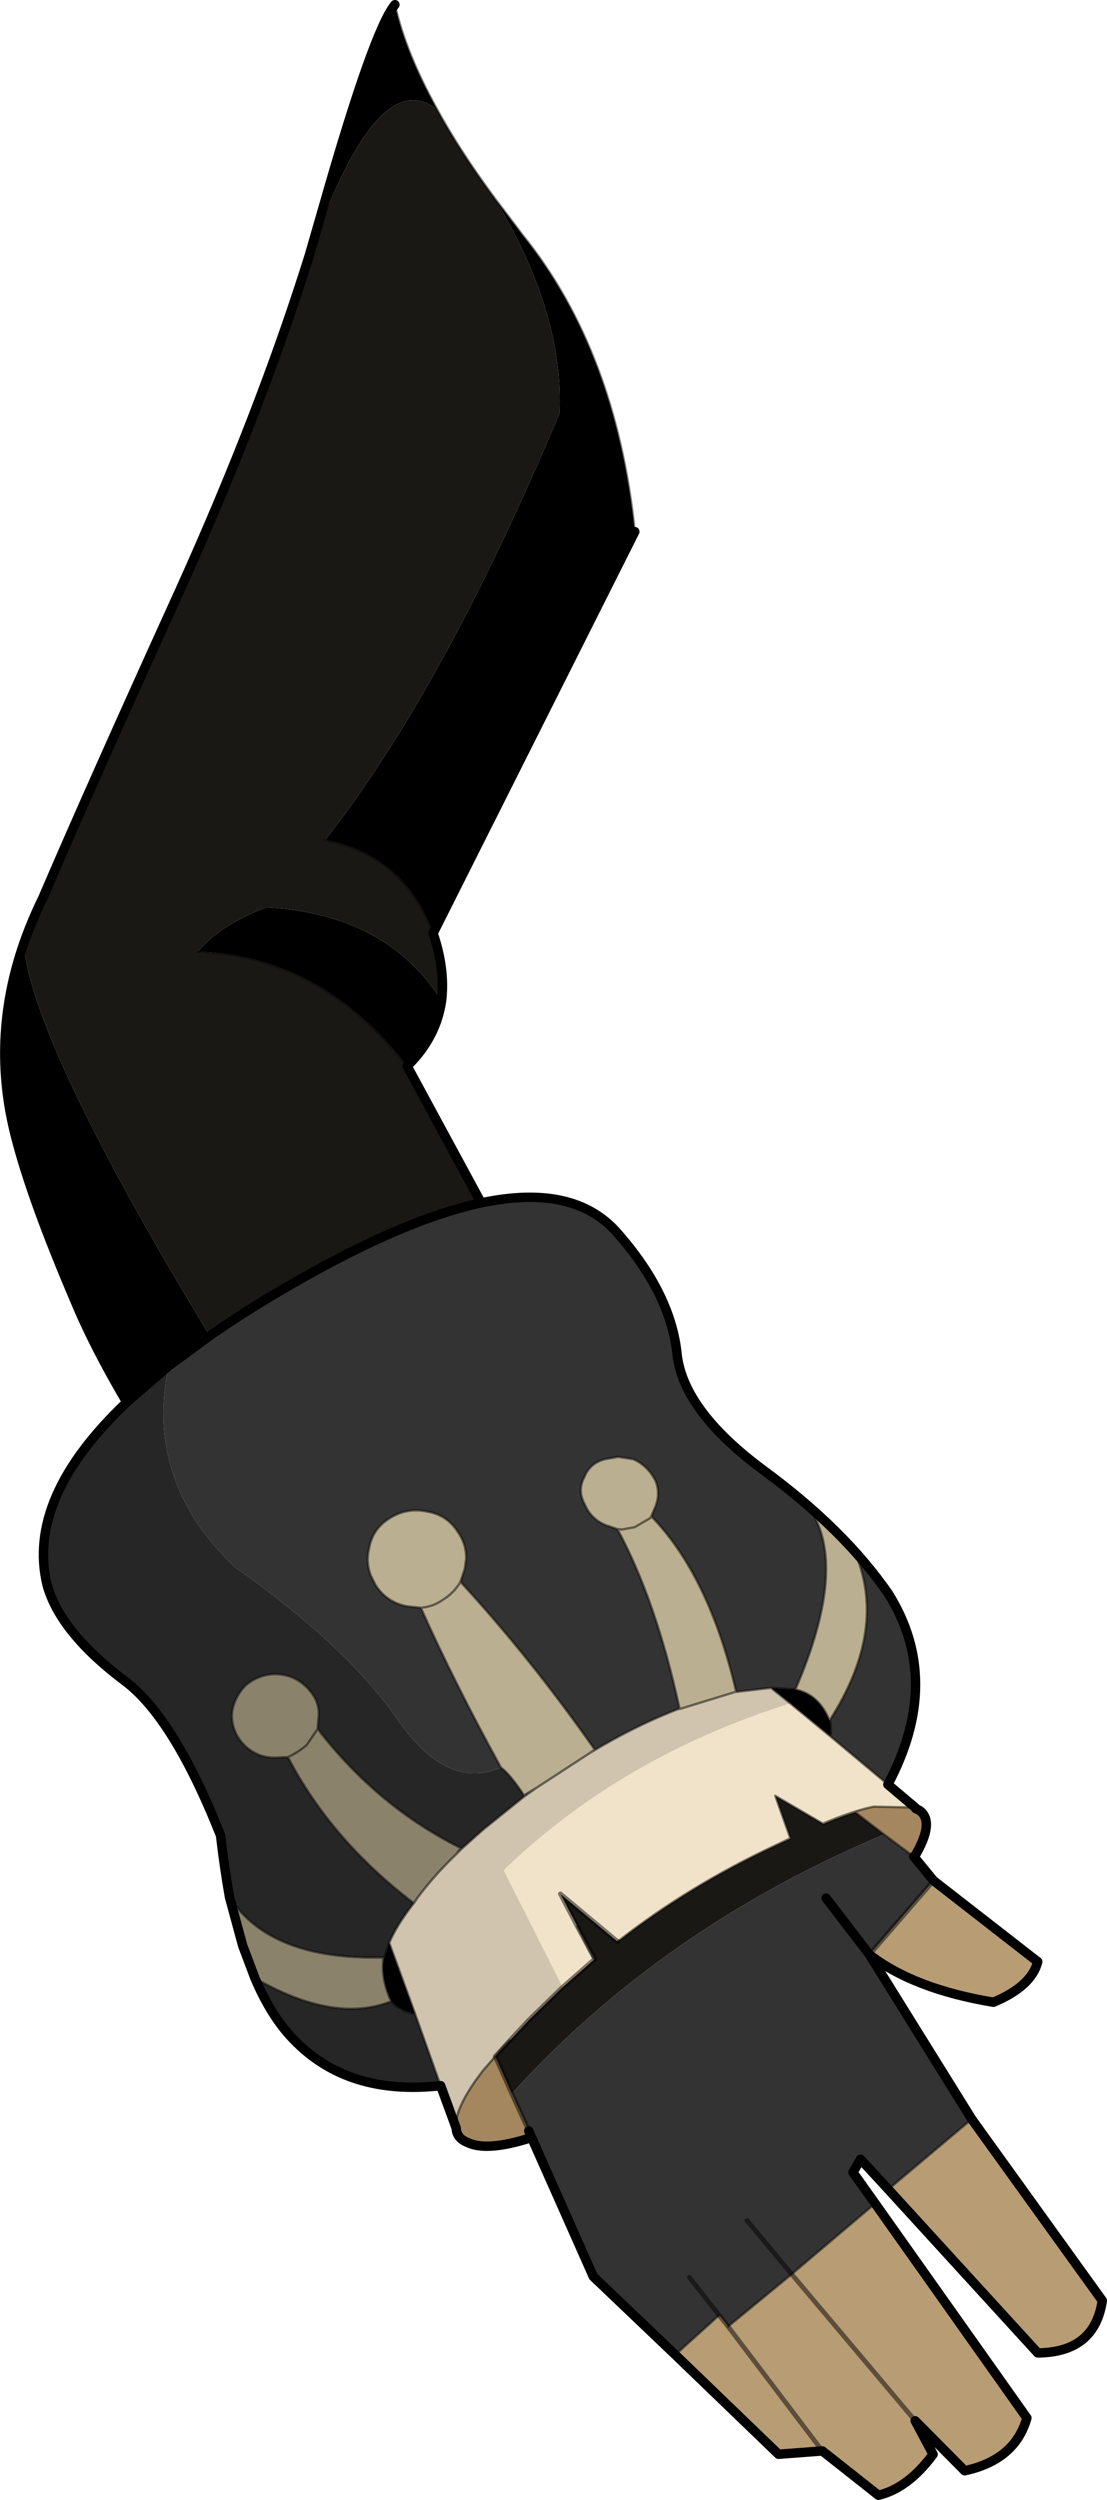
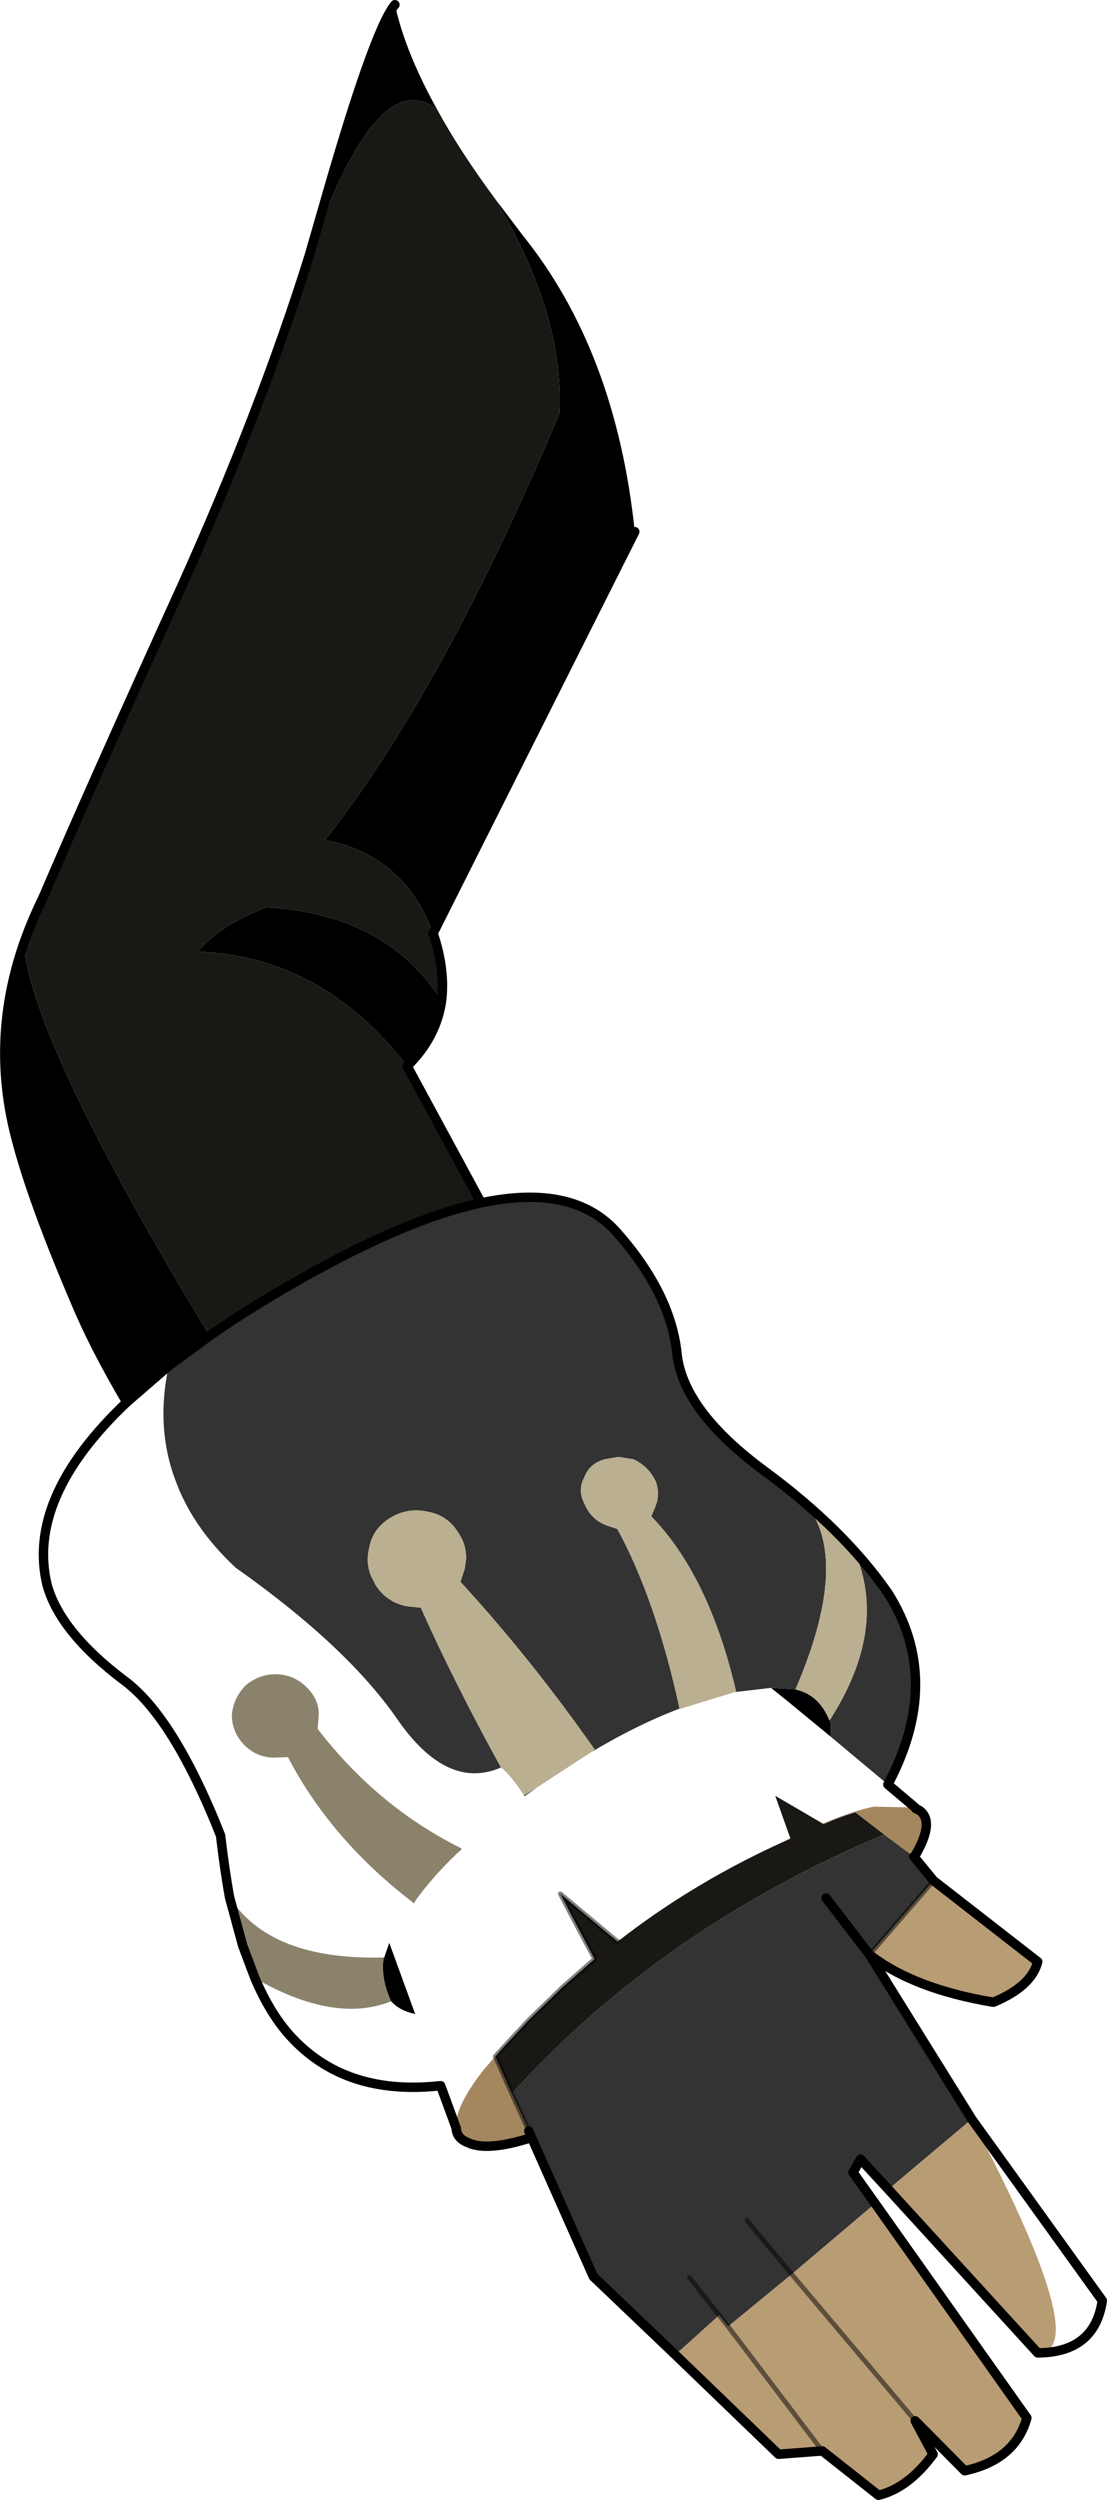
<svg xmlns="http://www.w3.org/2000/svg" height="265.2px" width="117.45px">
  <g transform="matrix(1.0, 0.0, 0.0, 1.0, 0.5, 0.5)">
    <path d="M34.0 88.6 Q46.45 72.8 58.85 43.4 59.4 32.85 52.0 20.55 L54.95 24.45 Q64.85 36.75 66.85 55.9 L45.45 98.5 Q42.4 90.25 34.0 88.6 M45.9 11.15 Q39.55 6.0 32.3 26.65 L33.8 21.45 Q39.15 2.7 41.4 0.0 42.5 5.05 45.9 11.15 M2.0 99.65 Q3.0 110.3 21.75 141.2 L17.4 144.4 12.95 148.25 Q9.45 142.3 7.5 137.6 2.85 126.75 1.15 120.05 -1.5 109.8 2.0 99.65 M42.7 112.6 Q33.7 100.95 20.5 100.45 22.8 97.65 27.75 95.75 40.5 96.45 46.35 105.65 45.8 109.55 42.7 112.6 M81.3 178.55 L83.9 178.7 84.0 178.75 Q86.4 179.3 87.5 182.0 L87.55 181.95 Q87.75 182.75 87.6 183.7 L83.35 180.2 81.3 178.55 M40.8 205.6 L43.55 213.15 Q41.9 212.8 41.0 211.8 40.0 209.65 40.15 207.65 L40.25 207.2 40.8 205.6" fill="#000000" fill-rule="evenodd" stroke="none" />
    <path d="M52.0 20.55 Q59.4 32.85 58.85 43.4 46.45 72.8 34.0 88.6 42.4 90.25 45.45 98.5 46.75 102.35 46.35 105.65 40.5 96.45 27.75 95.75 22.8 97.65 20.5 100.45 33.7 100.95 42.7 112.6 L50.55 127.1 Q41.7 129.0 28.6 136.8 24.9 139.0 21.75 141.2 3.0 110.3 2.0 99.65 2.85 97.2 4.05 94.75 8.95 83.3 18.75 61.75 27.15 43.1 32.3 26.65 39.55 6.0 45.9 11.15 48.3 15.55 52.0 20.55 M59.2 210.3 L62.5 207.4 62.55 207.35 62.6 207.3 60.75 203.85 58.95 200.4 65.0 205.45 65.05 205.45 Q72.6 199.55 81.7 195.3 L83.35 194.55 83.35 194.5 81.75 190.0 86.8 192.95 86.9 193.0 Q88.45 192.3 90.25 191.75 L93.3 194.1 Q69.7 204.05 53.8 221.6 L52.05 217.65 53.6 215.95 55.65 213.75 59.2 210.3" fill="#1a1814" fill-rule="evenodd" stroke="none" />
    <path d="M21.75 141.2 Q24.9 139.0 28.6 136.8 41.7 129.0 50.55 127.1 60.45 125.0 65.05 130.35 70.75 136.85 71.35 143.3 72.1 149.25 80.55 155.5 89.05 161.75 93.75 168.55 99.55 177.8 93.7 188.8 L87.6 183.7 Q87.75 182.75 87.55 181.95 93.7 172.35 90.2 164.15 L85.3 159.4 Q89.6 165.45 83.9 178.7 L81.3 178.55 77.45 179.0 77.6 178.95 Q74.75 166.7 68.6 160.35 L69.0 159.4 Q69.6 158.0 69.05 156.6 68.25 155.0 66.7 154.3 L65.1 154.05 63.65 154.3 Q62.05 154.75 61.5 156.2 60.75 157.55 61.5 159.0 L61.55 159.1 Q62.2 160.65 63.8 161.3 L65.0 161.7 Q69.1 169.25 71.6 180.75 67.0 182.5 62.1 185.45 L62.6 185.1 Q55.8 175.4 48.35 167.3 L48.8 165.95 48.95 164.9 Q49.0 163.35 48.1 162.05 46.95 160.2 44.8 159.85 42.7 159.4 40.85 160.55 39.0 161.7 38.65 163.8 38.3 165.25 38.85 166.65 L39.35 167.65 Q40.55 169.5 42.7 169.9 L44.15 170.05 Q47.65 177.9 52.65 187.0 46.9 189.5 41.6 181.8 36.25 174.1 24.5 165.8 19.9 161.5 18.1 156.5 16.0 150.9 17.4 144.4 L21.75 141.2 M96.5 196.5 L98.55 199.0 91.75 206.85 102.6 224.3 93.75 231.75 90.8 228.55 90.0 229.95 92.35 233.25 83.5 240.75 76.75 246.3 75.8 245.1 72.65 241.1 75.8 245.1 71.15 249.3 62.45 241.0 55.9 226.25 55.6 225.55 53.8 221.6 Q69.7 204.05 93.3 194.1 L96.45 196.45 96.5 196.5 M48.4 195.55 L48.45 195.65 47.9 196.2 48.4 195.55 M55.15 190.05 L55.1 189.95 56.5 189.1 55.15 190.05 M43.55 201.2 L43.4 201.4 43.35 201.35 43.55 201.2 M87.15 200.85 L91.75 206.85 87.15 200.85 M78.75 235.05 L83.5 240.75 78.75 235.05 M40.15 207.15 L40.25 207.2 40.15 207.65 40.15 207.15" fill="#333333" fill-rule="evenodd" stroke="none" />
    <path d="M44.15 170.05 L42.7 169.9 Q40.55 169.5 39.35 167.65 L38.85 166.65 Q38.3 165.25 38.65 163.8 39.0 161.7 40.85 160.55 42.7 159.4 44.8 159.85 46.95 160.2 48.1 162.05 49.0 163.35 48.95 164.9 L48.8 165.95 48.35 167.3 Q47.7 168.45 46.5 169.2 45.45 169.95 44.15 170.05 45.45 169.95 46.5 169.2 47.7 168.45 48.35 167.3 55.8 175.4 62.6 185.1 L62.1 185.45 56.5 189.1 55.1 189.95 Q53.6 187.7 52.65 187.0 47.65 177.9 44.15 170.05 M71.6 180.75 Q69.1 169.25 65.0 161.7 L63.8 161.3 Q62.2 160.65 61.55 159.1 L61.5 159.0 Q60.75 157.55 61.5 156.2 62.05 154.75 63.65 154.3 L65.1 154.05 66.7 154.3 Q68.25 155.0 69.05 156.6 69.6 158.0 69.0 159.4 L68.6 160.35 Q74.75 166.7 77.6 178.95 L77.45 179.0 71.6 180.8 71.6 180.75 M83.9 178.7 Q89.6 165.45 85.3 159.4 L90.2 164.15 Q93.7 172.35 87.55 181.95 L87.5 182.0 Q86.4 179.3 84.0 178.75 L83.9 178.7 M68.6 160.35 L68.55 160.5 66.85 161.5 65.5 161.75 65.0 161.7 65.5 161.75 66.85 161.5 68.55 160.5 68.6 160.35" fill="#bbaf91" fill-rule="evenodd" stroke="none" />
-     <path d="M46.25 220.75 Q36.4 221.85 30.65 215.85 28.3 213.45 26.55 209.35 35.0 214.2 41.0 211.8 41.9 212.8 43.55 213.15 L46.25 220.75 M23.85 200.75 Q23.3 197.65 22.9 194.2 17.9 181.6 12.65 177.75 5.9 172.65 4.5 167.65 2.25 158.4 12.95 148.25 L17.4 144.4 Q16.0 150.9 18.1 156.5 19.9 161.5 24.5 165.8 36.25 174.1 41.6 181.8 46.9 189.5 52.65 187.0 53.6 187.7 55.1 189.95 L55.15 190.05 50.75 193.6 48.45 195.65 48.4 195.55 Q39.55 191.15 33.2 182.9 L33.3 181.6 Q33.45 179.9 32.05 178.5 30.7 177.15 28.8 177.1 26.95 177.1 25.55 178.3 24.25 179.65 24.1 181.4 24.1 183.25 25.4 184.6 26.75 185.95 28.6 185.95 L30.05 185.9 Q34.6 194.65 43.35 201.35 L43.4 201.4 Q41.6 203.7 40.8 205.6 L40.25 207.2 40.15 207.15 Q28.15 207.45 23.85 200.75" fill="#262626" fill-rule="evenodd" stroke="none" />
    <path d="M26.55 209.35 L26.4 209.25 25.25 205.9 23.85 200.75 Q28.15 207.45 40.15 207.15 L40.15 207.65 Q40.0 209.65 41.0 211.8 35.0 214.2 26.55 209.35 L25.25 205.9 26.55 209.35 M30.05 185.9 L28.6 185.95 Q26.75 185.95 25.4 184.6 24.1 183.25 24.1 181.4 24.25 179.65 25.55 178.3 26.95 177.1 28.8 177.1 30.7 177.15 32.05 178.5 33.45 179.9 33.3 181.6 L33.2 182.9 32.05 184.6 Q31.2 185.35 30.05 185.9 31.2 185.35 32.05 184.6 L33.2 182.9 Q39.55 191.15 48.4 195.55 L47.9 196.2 Q45.5 198.5 43.7 200.95 L43.65 201.05 43.6 201.1 43.55 201.15 43.55 201.2 43.35 201.35 Q34.6 194.65 30.05 185.9" fill="#8b826b" fill-rule="evenodd" stroke="none" />
-     <path d="M47.9 225.25 L46.25 220.75 43.55 213.15 40.8 205.6 Q41.6 203.7 43.4 201.4 L43.55 201.2 43.55 201.15 43.6 201.1 43.65 201.05 43.7 200.95 Q45.5 198.5 47.9 196.2 L48.45 195.65 50.75 193.6 55.15 190.05 56.5 189.1 62.1 185.45 Q67.0 182.5 71.6 180.75 L71.6 180.8 77.45 179.0 81.3 178.55 83.35 180.2 Q65.35 185.9 52.95 197.9 L59.2 210.3 55.65 213.75 53.6 215.95 53.0 216.55 50.7 219.2 50.0 220.15 Q47.65 223.5 47.9 225.25" fill="#d0c4ae" fill-rule="evenodd" stroke="none" />
-     <path d="M93.7 188.8 L96.6 191.25 92.2 191.15 Q90.0 191.6 86.8 192.95 L81.75 190.0 83.35 194.5 81.7 195.3 Q72.6 199.55 65.05 205.45 L65.0 205.45 58.95 200.4 60.75 203.85 62.55 207.35 62.5 207.4 59.2 210.3 52.95 197.9 Q65.35 185.9 83.35 180.2 L87.6 183.7 93.7 188.8" fill="#f1e3c9" fill-rule="evenodd" stroke="none" />
    <path d="M96.6 191.25 L96.65 191.35 97.05 191.55 Q98.75 192.75 96.5 196.5 L96.45 196.45 93.3 194.1 90.25 191.75 Q88.45 192.3 86.9 193.0 L86.8 192.95 Q90.0 191.6 92.2 191.15 L96.6 191.25 M55.9 226.25 Q51.1 227.8 49.05 226.75 47.95 226.3 47.9 225.25 47.65 223.5 50.0 220.15 L50.7 219.2 53.0 216.55 53.6 215.95 52.05 217.65 53.8 221.6 55.6 225.55 55.9 226.25 M62.55 207.35 L60.75 203.85 62.6 207.3 62.55 207.35 M81.7 195.3 L83.35 194.5 83.35 194.55 81.7 195.3" fill="#a4875f" fill-rule="evenodd" stroke="none" />
-     <path d="M98.55 199.0 L109.6 207.6 Q108.95 210.2 104.9 211.9 96.45 210.5 91.75 206.85 L98.55 199.0 M102.6 224.3 L116.45 243.55 Q115.65 249.05 109.6 249.1 L93.75 231.75 102.6 224.3 M92.35 233.25 L108.45 256.0 Q107.2 260.45 101.85 261.6 L96.6 256.3 98.5 259.85 Q95.85 263.45 92.7 264.2 L86.75 259.5 82.1 259.85 71.15 249.3 75.8 245.1 76.75 246.3 83.5 240.75 92.35 233.25 M96.6 256.3 L83.5 240.75 96.6 256.3 M86.75 259.5 L76.75 246.3 86.75 259.5" fill="#b89c73" fill-rule="evenodd" stroke="none" />
-     <path d="M52.0 20.55 Q48.3 15.55 45.9 11.15 42.5 5.05 41.4 0.0 M42.7 112.6 Q33.7 100.95 20.5 100.45 M45.45 98.5 Q42.4 90.25 34.0 88.6 M52.0 20.55 L54.95 24.45 Q64.85 36.75 66.85 55.9 M62.55 207.35 L60.75 203.85" fill="none" stroke="#000000" stroke-linecap="round" stroke-linejoin="round" stroke-opacity="0.498" stroke-width="0.25" />
+     <path d="M98.55 199.0 L109.6 207.6 Q108.95 210.2 104.9 211.9 96.45 210.5 91.75 206.85 L98.55 199.0 M102.6 224.3 Q115.65 249.05 109.6 249.1 L93.75 231.75 102.6 224.3 M92.35 233.25 L108.45 256.0 Q107.2 260.45 101.85 261.6 L96.6 256.3 98.5 259.85 Q95.85 263.45 92.7 264.2 L86.75 259.5 82.1 259.85 71.15 249.3 75.8 245.1 76.75 246.3 83.5 240.75 92.35 233.25 M96.6 256.3 L83.5 240.75 96.6 256.3 M86.75 259.5 L76.75 246.3 86.75 259.5" fill="#b89c73" fill-rule="evenodd" stroke="none" />
    <path d="M32.3 26.65 Q27.15 43.1 18.75 61.75 8.95 83.3 4.05 94.75 2.85 97.2 2.0 99.65 -1.5 109.8 1.15 120.05 2.85 126.75 7.5 137.6 9.45 142.3 12.95 148.25 2.25 158.4 4.5 167.65 5.9 172.65 12.65 177.75 17.9 181.6 22.9 194.2 23.3 197.65 23.85 200.75 L25.25 205.9 26.55 209.35 Q28.3 213.45 30.65 215.85 36.4 221.85 46.25 220.75 L47.9 225.25 Q47.95 226.3 49.05 226.75 51.1 227.8 55.9 226.25 L62.45 241.0 71.15 249.3 82.1 259.85 86.75 259.5 92.7 264.2 Q95.85 263.45 98.5 259.85 L96.6 256.3 101.85 261.6 Q107.2 260.45 108.45 256.0 L92.35 233.25 90.0 229.95 90.8 228.55 93.75 231.75 109.6 249.1 Q115.65 249.05 116.45 243.55 L102.6 224.3 91.75 206.85 87.15 200.85 M21.75 141.2 Q24.9 139.0 28.6 136.8 41.7 129.0 50.55 127.1 L42.7 112.6 Q45.8 109.55 46.35 105.65 46.75 102.35 45.45 98.5 L66.85 55.9 M32.3 26.65 L33.8 21.45 Q39.15 2.7 41.4 0.0 M50.55 127.1 Q60.45 125.0 65.05 130.35 70.75 136.85 71.35 143.3 72.1 149.25 80.55 155.5 89.05 161.75 93.75 168.55 99.55 177.8 93.7 188.8 L96.6 191.25 96.65 191.35 97.05 191.55 Q98.75 192.75 96.5 196.5 L98.55 199.0 109.6 207.6 Q108.95 210.2 104.9 211.9 96.45 210.5 91.75 206.85 M17.4 144.4 L12.95 148.25 M17.4 144.4 L21.75 141.2 M96.45 196.45 L96.5 196.5 M55.6 225.55 L55.9 226.25" fill="none" stroke="#000000" stroke-linecap="round" stroke-linejoin="round" stroke-width="1.0" />
-     <path d="M26.55 209.35 L26.4 209.25 25.25 205.9 M48.35 167.3 L48.8 165.95 48.95 164.9 Q49.0 163.35 48.1 162.05 46.95 160.2 44.8 159.85 42.7 159.4 40.85 160.55 39.0 161.7 38.65 163.8 38.3 165.25 38.85 166.65 L39.35 167.65 Q40.55 169.5 42.7 169.9 L44.15 170.05 Q45.45 169.95 46.5 169.2 47.7 168.45 48.35 167.3 55.8 175.4 62.6 185.1 L62.1 185.45 Q67.0 182.5 71.6 180.75 69.1 169.25 65.0 161.7 L63.8 161.3 Q62.2 160.65 61.55 159.1 L61.5 159.0 Q60.75 157.55 61.5 156.2 62.05 154.75 63.65 154.3 L65.1 154.05 66.7 154.3 Q68.25 155.0 69.05 156.6 69.6 158.0 69.0 159.4 L68.6 160.35 Q74.75 166.7 77.6 178.95 L77.45 179.0 81.3 178.55 83.9 178.7 Q89.6 165.45 85.3 159.4 L90.2 164.15 Q93.7 172.35 87.55 181.95 87.75 182.75 87.6 183.7 L93.7 188.8 M33.2 182.9 L33.3 181.6 Q33.45 179.9 32.05 178.5 30.7 177.15 28.8 177.1 26.95 177.1 25.55 178.3 24.25 179.65 24.1 181.4 24.1 183.25 25.4 184.6 26.75 185.95 28.6 185.95 L30.05 185.9 Q31.2 185.35 32.05 184.6 L33.2 182.9 Q39.55 191.15 48.4 195.55 L47.9 196.2 Q45.5 198.5 43.7 200.95 L43.65 201.05 43.6 201.1 43.55 201.15 43.55 201.2 43.4 201.4 Q41.6 203.7 40.8 205.6 L43.55 213.15 46.25 220.75 M48.45 195.65 L50.75 193.6 55.15 190.05 56.5 189.1 62.1 185.45 M55.1 189.95 Q53.6 187.7 52.65 187.0 47.65 177.9 44.15 170.05 M65.0 161.7 L65.5 161.75 66.85 161.5 68.55 160.5 68.6 160.35 M48.45 195.65 L47.9 196.2 M56.5 189.1 L55.1 189.95 M77.45 179.0 L71.6 180.8 71.6 180.75 M83.35 180.2 L87.6 183.7 M83.9 178.7 L84.0 178.75 Q86.4 179.3 87.5 182.0 L87.55 181.95 M81.3 178.55 L83.35 180.2 M65.05 205.45 Q72.6 199.55 81.7 195.3 L83.35 194.5 81.75 190.0 86.8 192.95 Q90.0 191.6 92.2 191.15 L96.6 191.25 M81.7 195.3 L83.35 194.55 83.35 194.5 M86.8 192.95 L86.9 193.0 Q88.45 192.3 90.25 191.75 L93.3 194.1 96.45 196.45 M92.35 233.25 L83.5 240.75 76.75 246.3 M93.75 231.75 L102.6 224.3 M43.55 201.2 L43.35 201.35 Q34.6 194.65 30.05 185.9 M43.55 213.15 Q41.9 212.8 41.0 211.8 35.0 214.2 26.55 209.35 M53.6 215.95 L53.0 216.55 50.7 219.2 50.0 220.15 Q47.65 223.5 47.9 225.25 M40.25 207.2 L40.8 205.6 M40.15 207.65 L40.15 207.15 Q28.15 207.45 23.85 200.75 M40.25 207.2 L40.15 207.65 Q40.0 209.65 41.0 211.8 M71.15 249.3 L75.8 245.1" fill="none" stroke="#000000" stroke-linecap="round" stroke-linejoin="round" stroke-opacity="0.498" stroke-width="0.25" />
    <path d="M59.2 210.3 L62.5 207.4 62.55 207.35 62.6 207.3 60.75 203.85 58.95 200.4 65.0 205.45 65.05 205.45 M91.75 206.85 L98.55 199.0 M83.5 240.75 L96.6 256.3 M53.6 215.95 L55.65 213.75 59.2 210.3 M53.8 221.6 L52.05 217.65 53.6 215.95 M75.8 245.1 L72.65 241.1 M75.8 245.1 L76.75 246.3 86.75 259.5 M83.5 240.75 L78.75 235.05 M53.8 221.6 L55.6 225.55" fill="none" stroke="#000000" stroke-linecap="round" stroke-linejoin="round" stroke-opacity="0.498" stroke-width="0.5" />
  </g>
</svg>